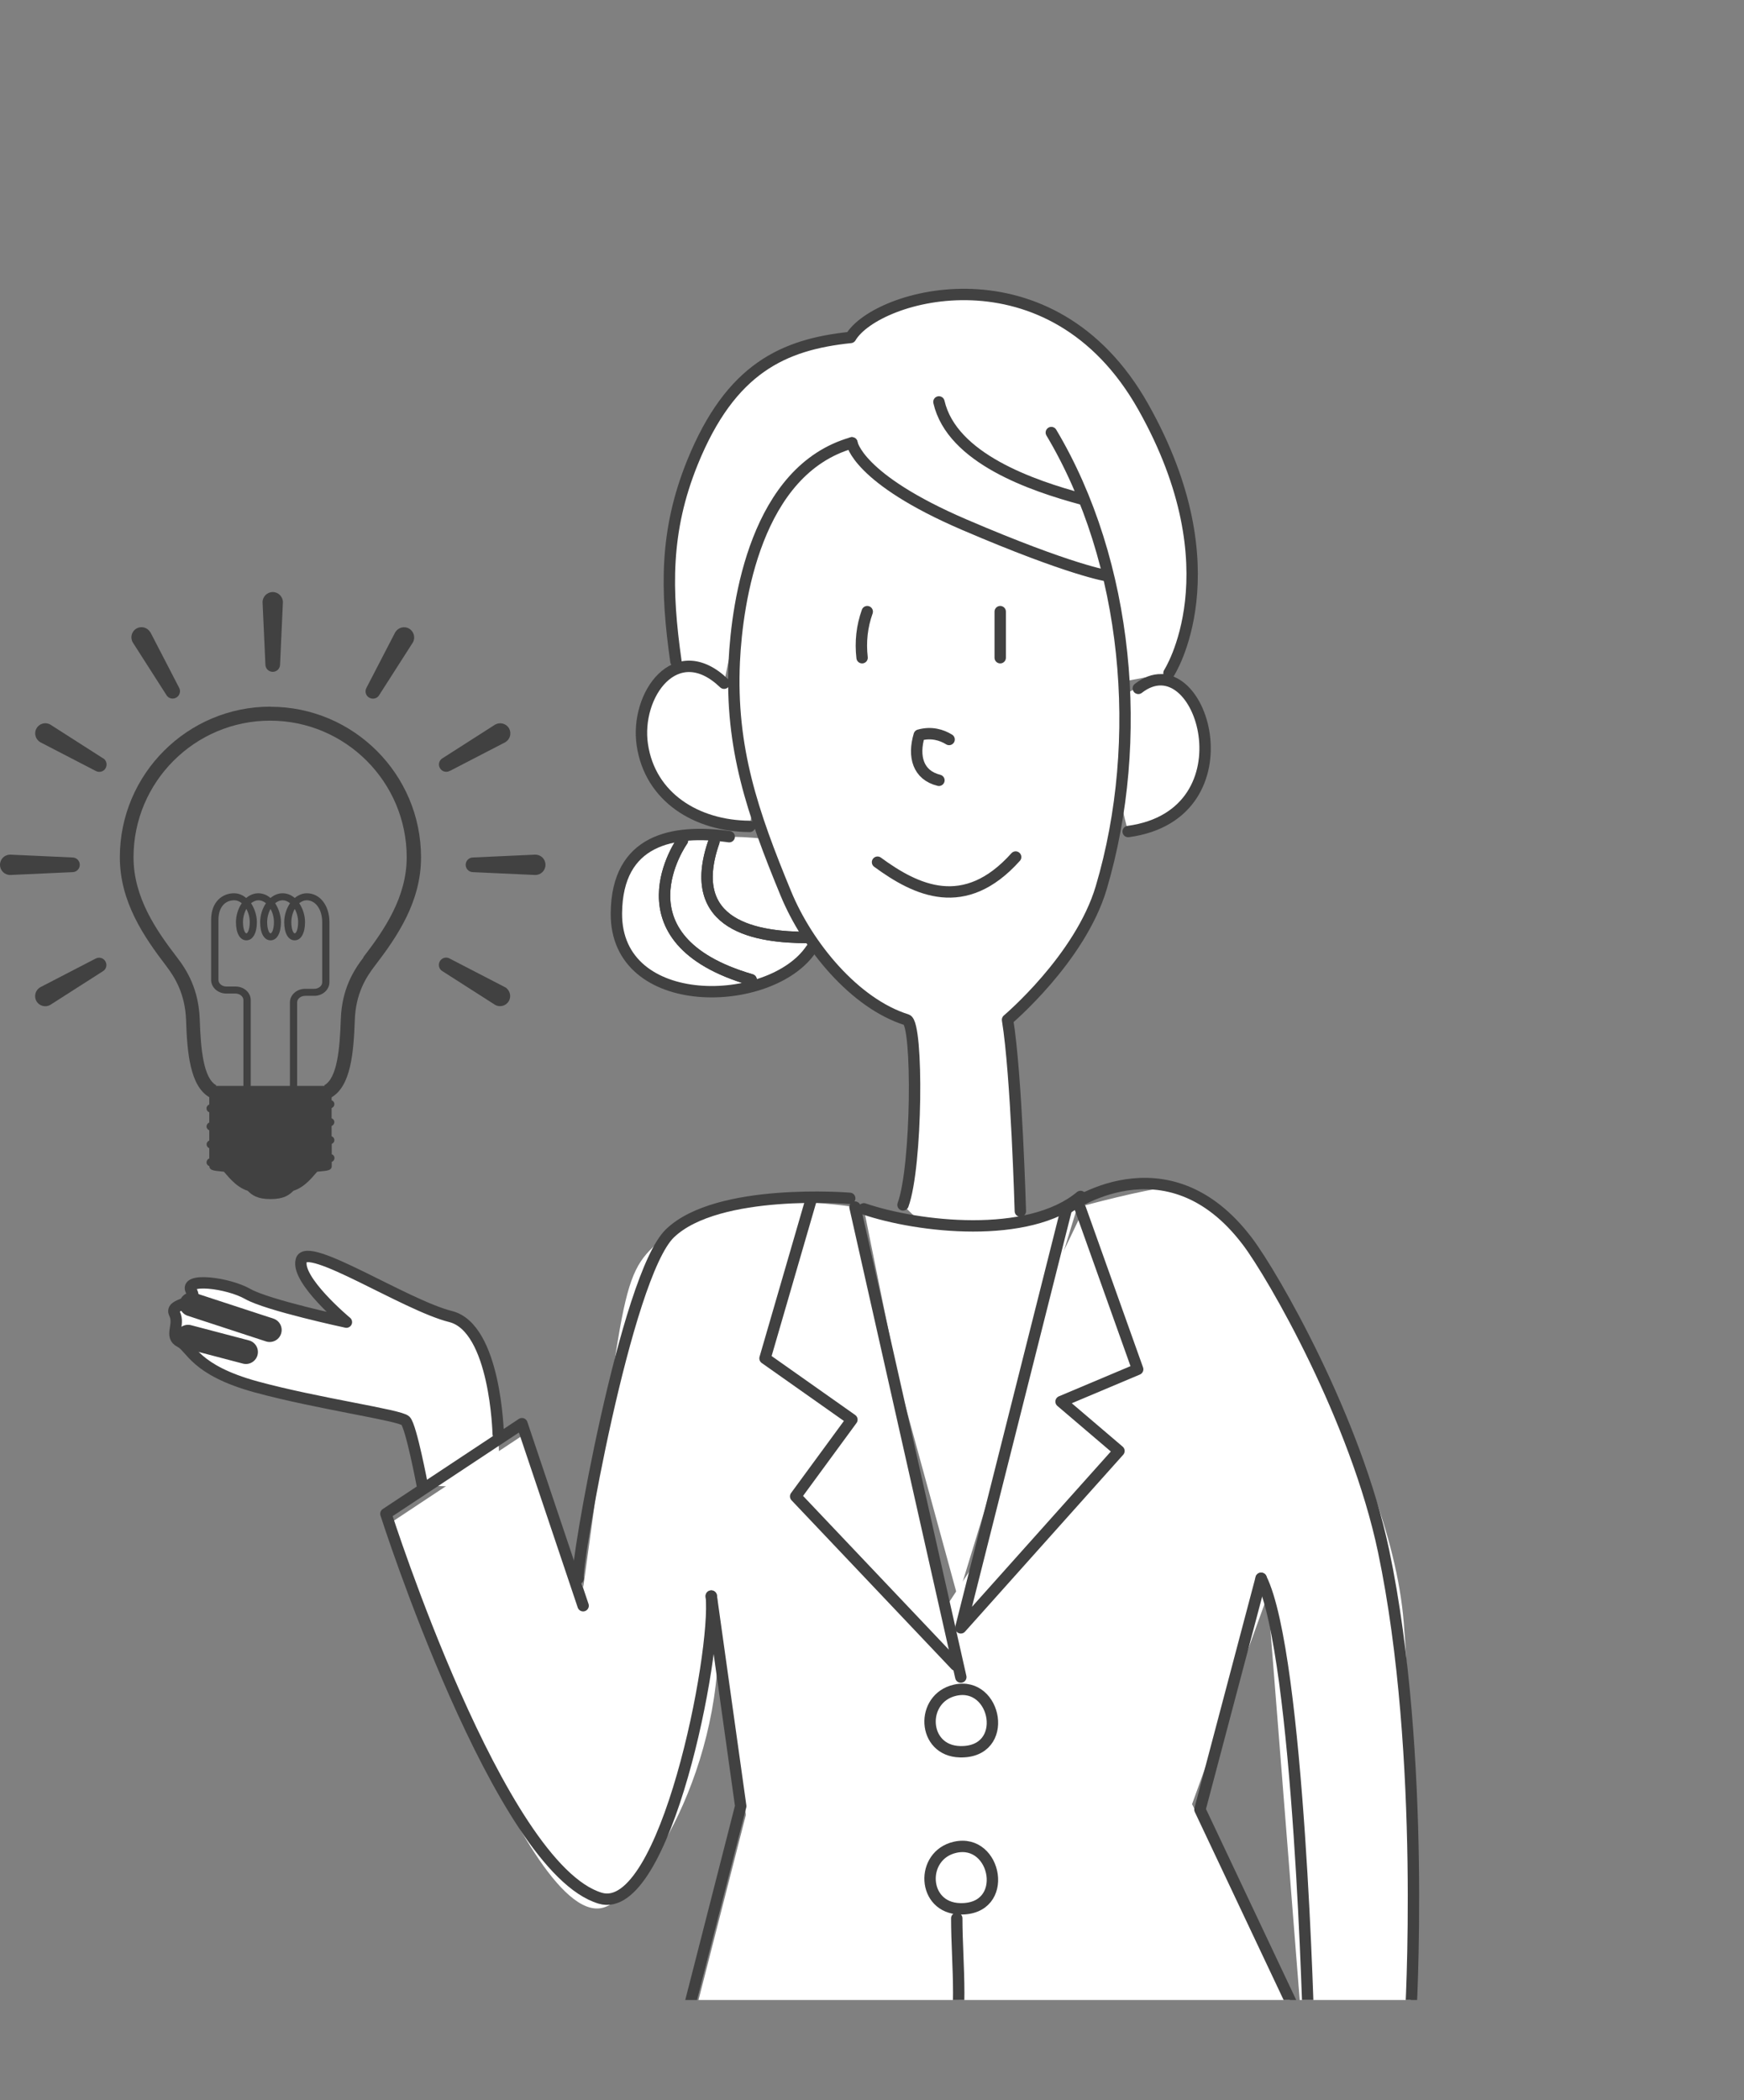
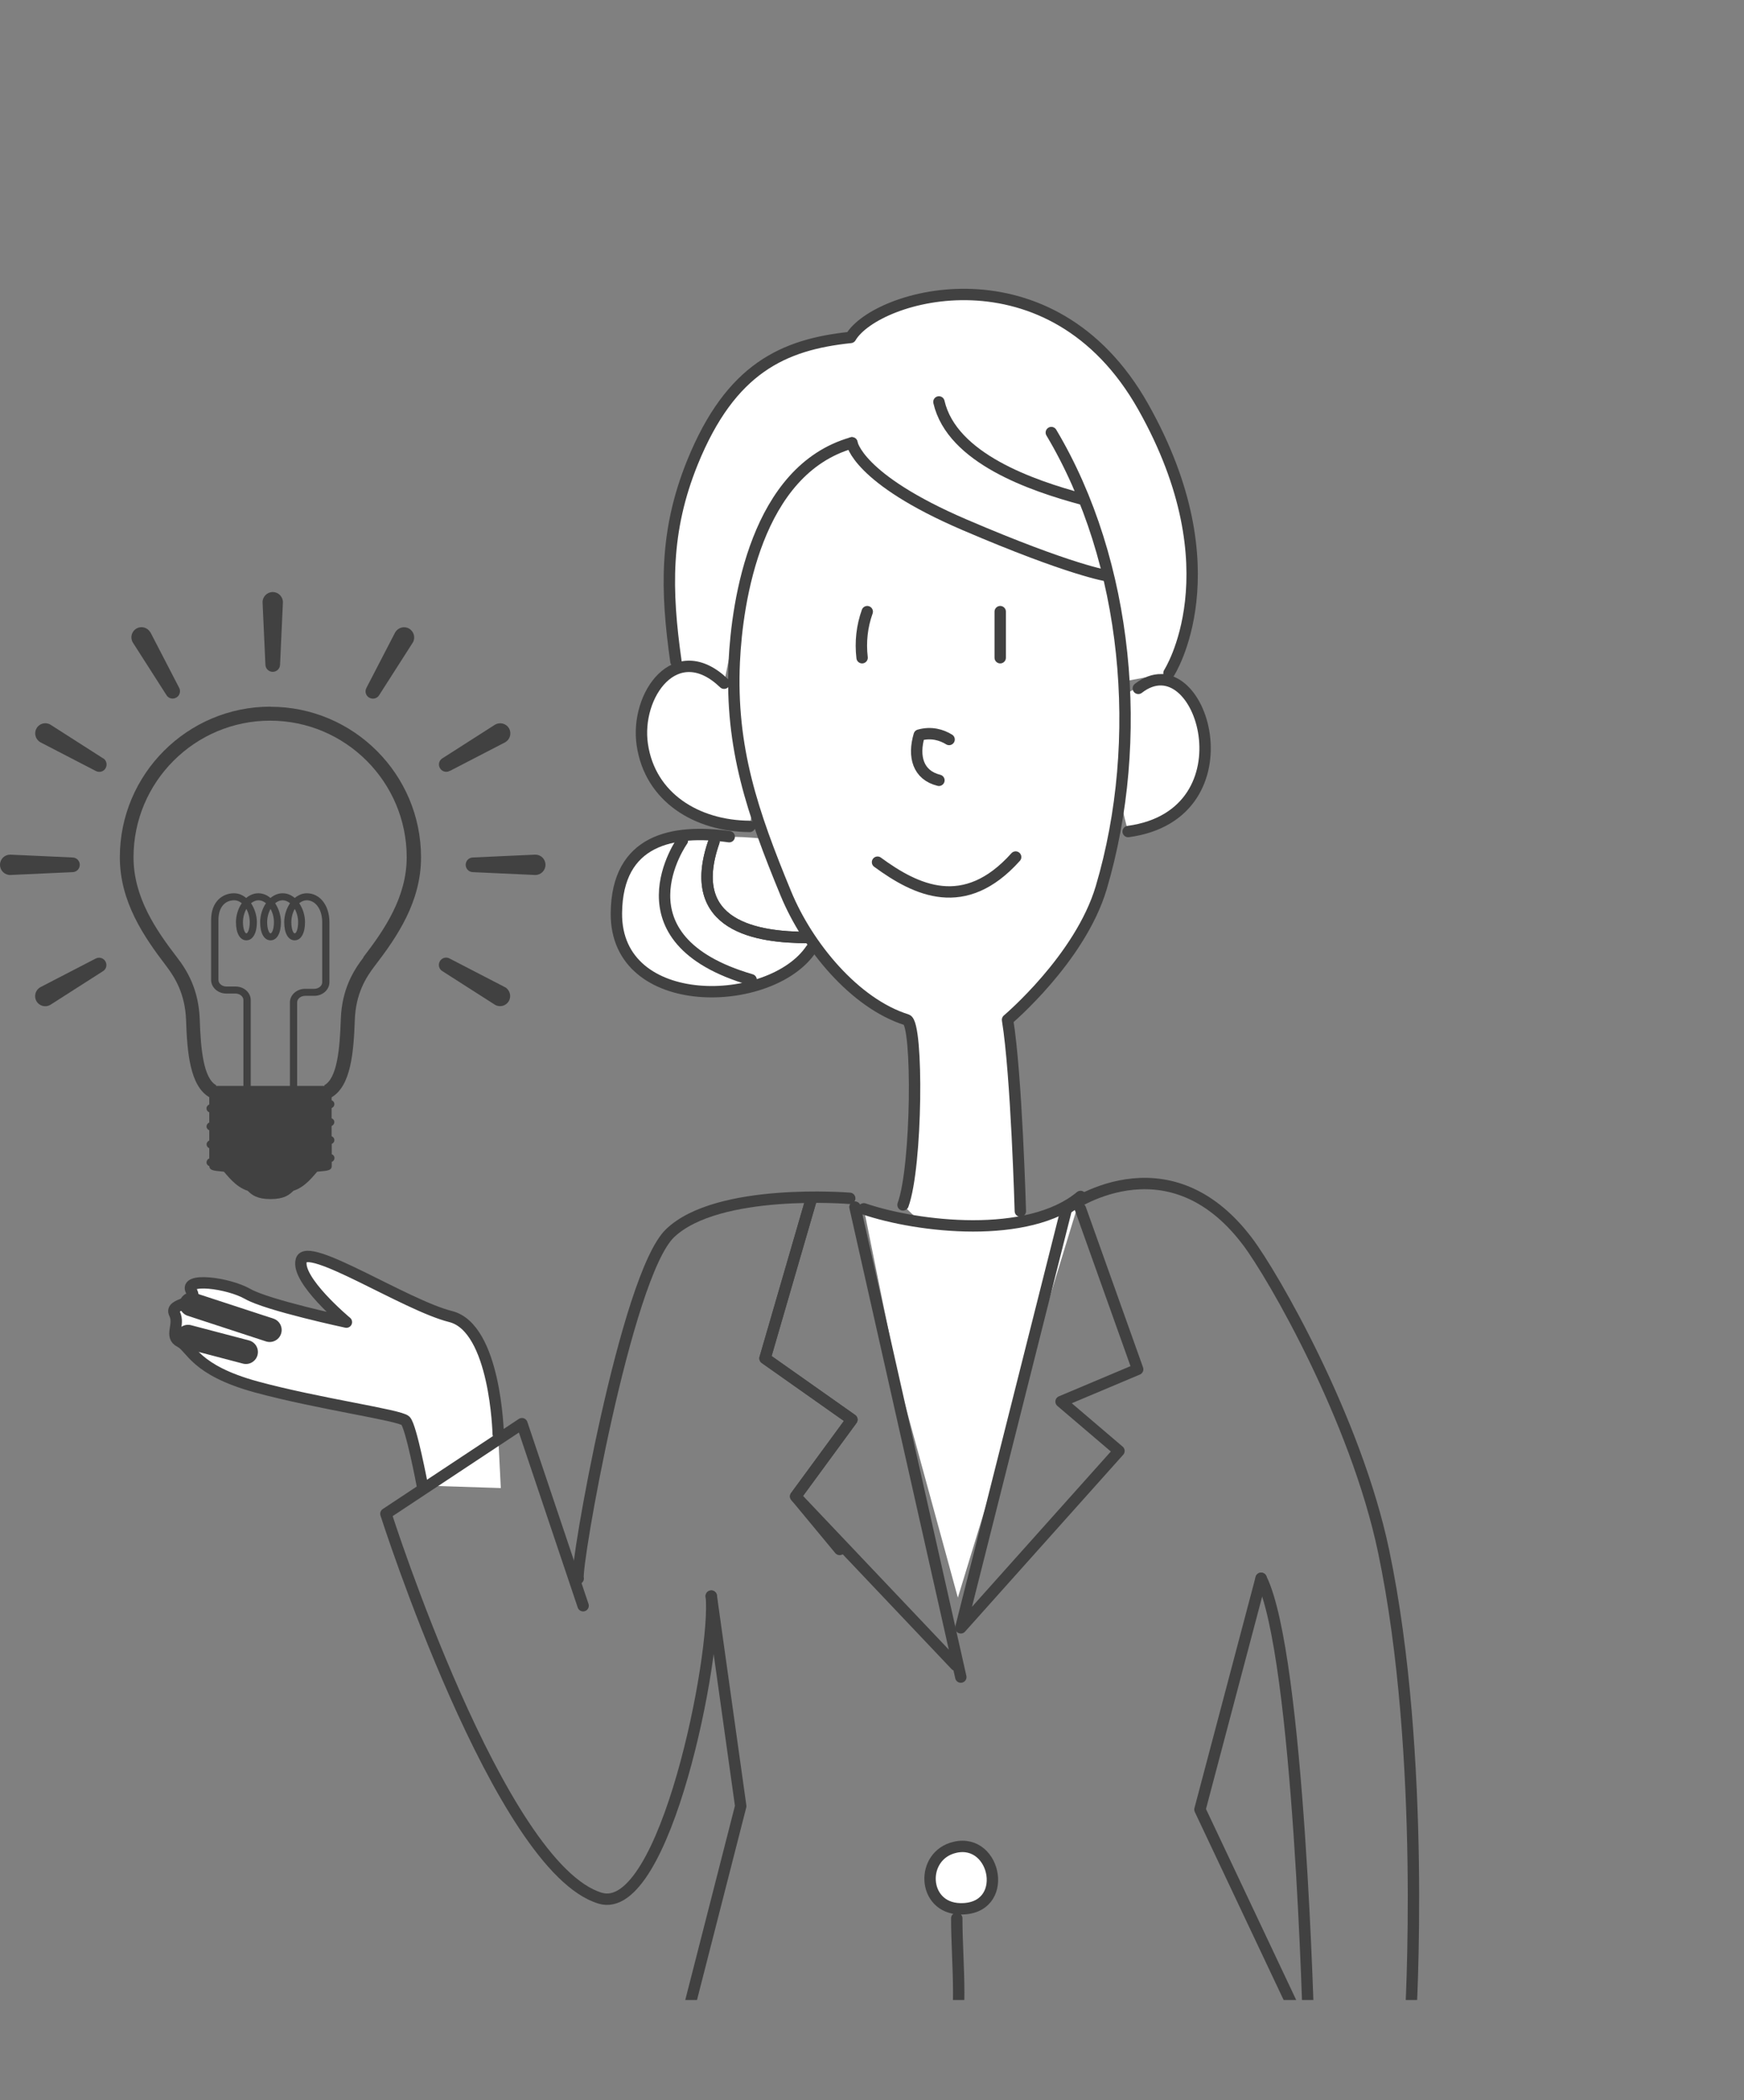
<svg xmlns="http://www.w3.org/2000/svg" id="_レイヤー_2" viewBox="0 0 159.35 191.88">
  <rect x="0" y="0" width="159.35" height="191.88" fill="#808080" stroke="none" />
  <defs>
    <style>.cls-1,.cls-2,.cls-3{fill:none;}.cls-4{fill:#fff;}.cls-5{fill:#414141;}.cls-2{stroke-width:1.04px;}.cls-2,.cls-3{stroke:#414141;stroke-linecap:round;stroke-linejoin:round;}.cls-3{stroke-width:2.19px;}.cls-6{clip-path:url(#clippath);}</style>
    <clipPath id="clippath">
      <rect class="cls-1" x="2.73" y="0" width="156.62" height="182.72" />
    </clipPath>
  </defs>
  <g id="_レイヤー_6">
    <path class="cls-5" d="M24.71,64.56c-7.59,0-13.76,6.17-13.76,13.76,0,4.06,2.19,7.25,4.23,9.92.8,1.05,1.73,2.55,1.82,4.93.1,3.01.36,6.04,2.12,7.07,0,.2,0,.43,0,.67-.15.05-.26.2-.25.37,0,.16.11.29.25.34,0,.3,0,.62,0,.94-.15.05-.25.2-.25.36,0,.16.11.29.25.34,0,.32,0,.64,0,.94-.15.06-.25.2-.24.36,0,.16.11.29.24.34,0,.36,0,.68,0,.94-.15.05-.25.2-.25.36,0,.16.11.29.26.34,0,.01,0,.02,0,.03.03.43.64.39,1.33.48.26.26,1.04,1.39,2.17,1.74.39.39.87.76,2.09.76s1.7-.37,2.09-.76c1.13-.35,1.91-1.48,2.17-1.74.7-.09,1.3-.04,1.33-.48,0-.05,0-.2,0-.42.15-.05.26-.2.25-.36,0-.16-.11-.29-.25-.34,0-.28,0-.6,0-.94.15-.06.25-.2.24-.36,0-.16-.11-.29-.25-.34,0-.31,0-.62,0-.94.15-.06.25-.2.25-.36,0-.16-.11-.29-.25-.34,0-.32,0-.64,0-.94.15-.05.26-.2.25-.37,0-.16-.11-.29-.25-.34,0-.09,0-.18,0-.27,1.76-1.04,2.01-4.06,2.12-7.07.08-2.38,1.01-3.88,1.82-4.93,2.05-2.67,4.23-5.86,4.23-9.92,0-7.59-6.17-13.76-13.76-13.76ZM22.91,99.21v-7.84c0-.69-.62-1.24-1.38-1.24h-.83c-.41,0-.74-.27-.74-.6v-5.49c0-1.11.56-1.79,1.45-1.79.24,0,.48.1.68.27-.34.5-.53,1.13-.53,1.73,0,1.02.37,1.66.95,1.66s.96-.64.96-1.66c0-.6-.2-1.23-.53-1.73.21-.17.44-.27.68-.27s.48.1.68.27c-.34.5-.53,1.13-.53,1.73,0,1.02.37,1.66.95,1.66s.95-.64.95-1.66c0-.6-.2-1.23-.53-1.73.21-.17.44-.27.68-.27s.48.1.68.27c-.34.5-.53,1.13-.53,1.73,0,1.02.37,1.66.95,1.66s.95-.64.95-1.66c0-.6-.19-1.23-.53-1.73.21-.17.44-.27.68-.27.82,0,1.42.84,1.42,2v5.49c0,.33-.33.6-.74.6h-.83c-.76,0-1.38.56-1.38,1.24v7.63h-3.6ZM22.2,84.25c0-.44.12-.87.31-1.21.19.34.31.77.31,1.21,0,.6-.17,1.02-.31,1.02s-.31-.42-.31-1.02ZM24.41,84.25c0-.44.12-.87.31-1.21.19.34.31.77.31,1.21,0,.6-.17,1.02-.31,1.02s-.31-.42-.31-1.02ZM26.62,84.25c0-.44.12-.87.31-1.21.19.34.31.77.31,1.21,0,.6-.16,1.02-.31,1.02s-.31-.42-.31-1.02ZM33.22,87.46c-.92,1.2-1.99,2.92-2.08,5.66-.09,2.75-.34,5.39-1.51,6.03l.03.06h-2.51v-7.63c0-.33.33-.6.74-.6h.83c.76,0,1.38-.56,1.38-1.24v-5.49c0-1.53-.87-2.64-2.06-2.64-.42,0-.79.17-1.11.43-.31-.27-.69-.43-1.11-.43s-.79.17-1.11.43c-.31-.27-.69-.43-1.11-.43s-.79.17-1.11.43c-.31-.27-.69-.43-1.11-.43-1.04,0-2.09.75-2.09,2.43v5.49c0,.68.62,1.24,1.38,1.24h.83c.41,0,.74.27.74.6v7.84h-2.51l.03-.06c-1.17-.64-1.42-3.28-1.51-6.03-.1-2.74-1.16-4.47-2.08-5.66-1.92-2.5-3.97-5.48-3.97-9.14,0-6.88,5.6-12.48,12.48-12.48s12.48,5.6,12.48,12.48c0,3.66-2.05,6.64-3.97,9.14Z" />
    <path class="cls-5" d="M24.92,54.09c-.51,0-.93.42-.93.93l.26,5.69c0,.37.3.67.67.67s.67-.3.67-.67l.26-5.69c0-.51-.42-.93-.93-.93Z" />
    <path class="cls-5" d="M13.73,57.76c-.26-.44-.82-.59-1.26-.34-.44.26-.6.82-.34,1.27l3.07,4.8c.18.32.59.43.91.24.32-.18.43-.59.25-.91l-2.62-5.06Z" />
    <path class="cls-5" d="M9.4,69.27l-4.8-3.07c-.44-.26-1.01-.1-1.26.34-.26.44-.1,1.01.34,1.27l5.06,2.62c.32.18.73.08.91-.25.18-.32.08-.73-.24-.91Z" />
    <path class="cls-5" d="M46.16,90.2l-5.06-2.62c-.32-.19-.73-.08-.91.24-.18.32-.08.73.24.91l4.8,3.07c.44.26,1.01.1,1.26-.34.26-.44.1-1.01-.34-1.27Z" />
    <path class="cls-5" d="M8.73,87.58l-5.06,2.62c-.44.26-.59.82-.34,1.27.26.44.82.59,1.26.34l4.8-3.07c.32-.18.43-.59.24-.91-.18-.32-.59-.43-.91-.24Z" />
    <path class="cls-5" d="M7.29,79.01c0-.37-.3-.67-.67-.67l-5.69-.26c-.51,0-.93.41-.93.93s.42.93.93.93l5.69-.26c.37,0,.67-.3.67-.67Z" />
    <path class="cls-5" d="M48.91,78.08l-5.69.26c-.37,0-.67.3-.67.67s.3.67.67.67l5.69.26c.51,0,.93-.41.93-.93s-.41-.93-.93-.93Z" />
    <path class="cls-5" d="M41.11,70.43l5.06-2.62c.44-.26.59-.82.34-1.27-.26-.44-.82-.59-1.27-.34l-4.8,3.07c-.32.18-.43.59-.24.91.18.32.59.43.91.24Z" />
    <path class="cls-5" d="M37.38,57.43c-.44-.26-1.01-.1-1.27.34l-2.62,5.06c-.18.32-.08.73.25.91.32.18.73.08.91-.24l3.07-4.8c.26-.44.1-1.01-.34-1.27Z" />
    <g class="cls-6">
      <path class="cls-4" d="M45.52,131s-.23-9.69-4.35-10.72c-4.12-1.03-13.12-6.95-13.64-5.15s4.12,5.66,4.12,5.66c0,0-7.21-1.54-9.01-2.57-1.8-1.03-5.92-1.54-5.15-.26.77,1.29-2.06,1.03-1.54,2.06.51,1.03-.51,2.06.51,2.57,1.03.51,1.29,2.57,6.95,4.12,5.66,1.54,13.12,2.57,13.64,3.09s1.54,5.92,1.54,5.92l7.17.23-.25-4.95Z" />
      <path class="cls-4" d="M66.16,62.42c-4.4-4.22-8.15,1.08-7.47,5.63.71,4.81,4.97,7.42,9.81,7.45,0,0,2.07-11.09-2.34-13.08" />
      <path class="cls-4" d="M104.01,62.89c5.75-4.47,10.61,11.52-.93,13.08,0,0-3.55-12.25.93-13.08" />
      <path class="cls-4" d="M66.63,76.44c-5.2-.11-10.25.24-10.31,6.99-.08,9.15,14.13,8.74,17.79,3.29l-4.07-8.81s4.14-1.31-3.41-1.47Z" />
      <line class="cls-2" x1="94.97" y1="119.85" x2="97.44" y2="110.44" />
      <polyline class="cls-2" points="74.1 109.64 69.9 124.1 77.84 129.7 72.7 136.71 76.72 141.56" />
      <path class="cls-2" d="M65.23,76.9c-2.72,7.79,4.04,8.75,8.55,8.75" />
      <path class="cls-2" d="M85.79,36.72c1.19,5.17,8.56,7.66,13.08,8.88" />
-       <path class="cls-5" d="M86.72,188.57c1.42-3.89.7-9.03.7-13.32" />
-       <path class="cls-2" d="M62.35,76.8s-6.44,9.01,6.28,12.71" />
      <path class="cls-4" d="M77.84,40.46s15.35-6.69,18.22-.93c6.15,12.33,8.56,28.08,4.56,41.58-1.92,6.47-8.56,12.07-8.56,12.07.82,5.01,1.17,17.48,1.17,17.48-2.68,8.27-10.71-.57-10.71-.57,1.29-3.51,1.39-16.58.34-16.91-4.76-1.49-9.07-6.75-11.05-11.55-3.05-7.39-5.07-13.29-4.71-21.16.26-5.55,2.01-17.51,10.75-20" />
      <path class="cls-4" d="M61.76,60.43c-.93-6.54-1.03-11.91,1.51-18.18,3.5-8.62,8.33-10.78,14.45-11.42,2.33-3.96,18.34-8.59,26.75,6.36,8.41,14.95,2.34,24.3,2.34,24.3l-4.38.81-1.17-9.56-11.42-3.5-9.79-5.36-2.21-3.42s-5.01,1.79-7.34,6.45c-2.33,4.66-4.34,15.51-4.34,15.51l-4.4-1.99Z" />
-       <path class="cls-4" d="M108.93,164.85l10.51,21.03-12.1,4.47-17.15,1.04-2.58-2.9-4.67,3.38-13.83-1.53-6.45-3.07,5.49-21.46-2.69-19.19c1.4,13.32-6.11,26.04-10.15,27.6-7.11,2.74-19.58-35.12-19.58-35.12l12.43-8.23,5.13,14.14c4.21-30.14,3.27-28.56,8.4-32.8,4.67-3.86,16.42-1.93,16.42-1.93l8.59,36.13,3.26-4.97,6.64-25.91,2.59-5.42s5.3-1.43,7.63-1.66c2.33-.23,5.9,3.42,5.9,3.42,0,0,14.29,20.51,15.54,36.36s.6,36.21.6,36.21l-9.92.63-3.11-39.33-6.92,19.11Z" />
      <path class="cls-4" d="M78.93,110.44c4.96,1.69,15.03,2.84,19.8-1.13l-11.21,36.65-7.46-27.27-1.93-8.41,5.08,21.3" />
      <path class="cls-4" d="M87.72,174.39c4.6.11,3.36-6.5-.46-5.62-3.2.73-3.02,5.54.46,5.62Z" />
-       <path class="cls-4" d="M87.51,160.14c4.6.11,3.36-6.5-.46-5.62-3.2.73-3.02,5.54.46,5.62Z" />
      <path class="cls-2" d="M77.84,40.46c-8.74,2.49-10.49,14.45-10.75,20-.36,7.88,1.66,13.77,4.71,21.16,1.98,4.81,6.29,10.06,11.05,11.55,1.05.33.95,13.39-.34,16.91" />
      <path class="cls-2" d="M96.06,39.52c7.05,11.83,8.56,28.08,4.56,41.58-1.92,6.47-8.56,12.07-8.56,12.07.82,5.01,1.17,17.48,1.17,17.48" />
      <path class="cls-2" d="M78.93,110.44c4.96,1.69,15.03,2.84,19.8-1.13" />
      <path class="cls-2" d="M77.84,40.46s.47,3.27,10.28,7.48c9.81,4.21,13.08,4.67,13.08,4.67" />
      <path class="cls-2" d="M66.16,62.42c-4.4-4.22-8.15,1.08-7.47,5.63.71,4.81,4.97,7.42,9.81,7.45" />
      <path class="cls-2" d="M104.01,62.89c5.75-4.47,10.61,11.52-.93,13.08" />
      <path class="cls-2" d="M61.76,60.43c-.93-6.54-1.03-11.91,1.51-18.18,3.5-8.62,8.33-10.78,14.45-11.42,2.33-3.96,18.34-8.59,26.75,6.36,8.41,14.95,2.34,24.3,2.34,24.3" />
      <path class="cls-2" d="M66.63,76.44c-5.16-.71-10.25.24-10.31,6.99-.08,9.15,14.13,8.74,17.79,3.29" />
      <line class="cls-2" x1="78.12" y1="110.28" x2="87.79" y2="153.22" />
      <polyline class="cls-2" points="74.1 109.64 69.9 124.1 77.84 129.7 72.7 136.71 87.32 152.13" />
      <polyline class="cls-2" points="98.72 110.44 103.95 125.1 96.95 128.05 102.24 132.56 87.79 148.72 97.44 110.44" />
      <path class="cls-2" d="M65.23,76.9c-2.72,7.79,4.04,8.75,8.55,8.75" />
      <path class="cls-2" d="M85.79,36.72c1.19,5.17,8.56,7.66,13.08,8.88" />
      <path class="cls-2" d="M86.72,67.56c-.68-.42-1.62-.71-2.73-.4-.58,1.96-.11,3.66,1.8,4.13" />
      <path class="cls-2" d="M80.18,78.77c3.53,2.59,7.96,4.73,12.62-.47" />
      <path class="cls-2" d="M79.24,55.88c-.48,1.34-.64,2.76-.47,4.21" />
      <path class="cls-2" d="M91.39,55.88v4.21" />
      <path class="cls-2" d="M64.99,145.82l2.69,19.19-5.49,21.46s-.68,2.27,20.28,4.6c1.45.16,4.67-3.38,4.67-3.38,0,0,1.28,2.86,2.58,2.9,21.57.64,29.25-5.52,29.25-5.52l-9.33-19.75,5.59-21.13" />
      <path class="cls-2" d="M87.42,175.26c0,4.29.71,9.43-.7,13.32" />
      <path class="cls-2" d="M64.99,145.82c.55,5.21-4.2,29.38-10.15,27.6-9.25-2.77-19.58-35.12-19.58-35.12l12.43-8.23,5.59,16.63" />
      <path class="cls-2" d="M97.44,110.44s9.14-6.83,16.55,2.99c2.34,3.1,9.9,16.23,12.43,28.28,3.93,18.72,2.46,42.74,2.46,42.74l-9.3,1.39s-.85-34.63-4.35-41.64" />
      <path class="cls-2" d="M87.72,174.39c4.6.11,3.36-6.5-.46-5.62-3.2.73-3.02,5.54.46,5.62Z" />
-       <path class="cls-2" d="M87.72,160.04c4.6.11,3.36-6.5-.46-5.62-3.2.73-3.02,5.54.46,5.62Z" />
      <path class="cls-2" d="M62.35,76.8s-6.44,9.01,6.28,12.71" />
      <path class="cls-2" d="M45.52,131s-.23-9.69-4.35-10.72c-4.12-1.03-13.12-6.95-13.64-5.15s4.12,5.66,4.12,5.66c0,0-7.21-1.54-9.01-2.57-1.8-1.03-5.92-1.54-5.15-.26.77,1.29-2.06,1.03-1.54,2.06.51,1.03-.51,2.06.51,2.57,1.03.51,1.29,2.57,6.95,4.12,5.66,1.54,13.12,2.57,13.64,3.09s1.54,5.92,1.54,5.92" />
      <path class="cls-2" d="M52.83,144.21c-.31-.93,4.36-27.68,8.39-31.54,4.37-4.19,16.42-3.19,16.42-3.19" />
      <line class="cls-3" x1="17.49" y1="119.17" x2="24.64" y2="121.51" />
      <line class="cls-3" x1="17.18" y1="122.13" x2="22.47" y2="123.52" />
    </g>
  </g>
</svg>